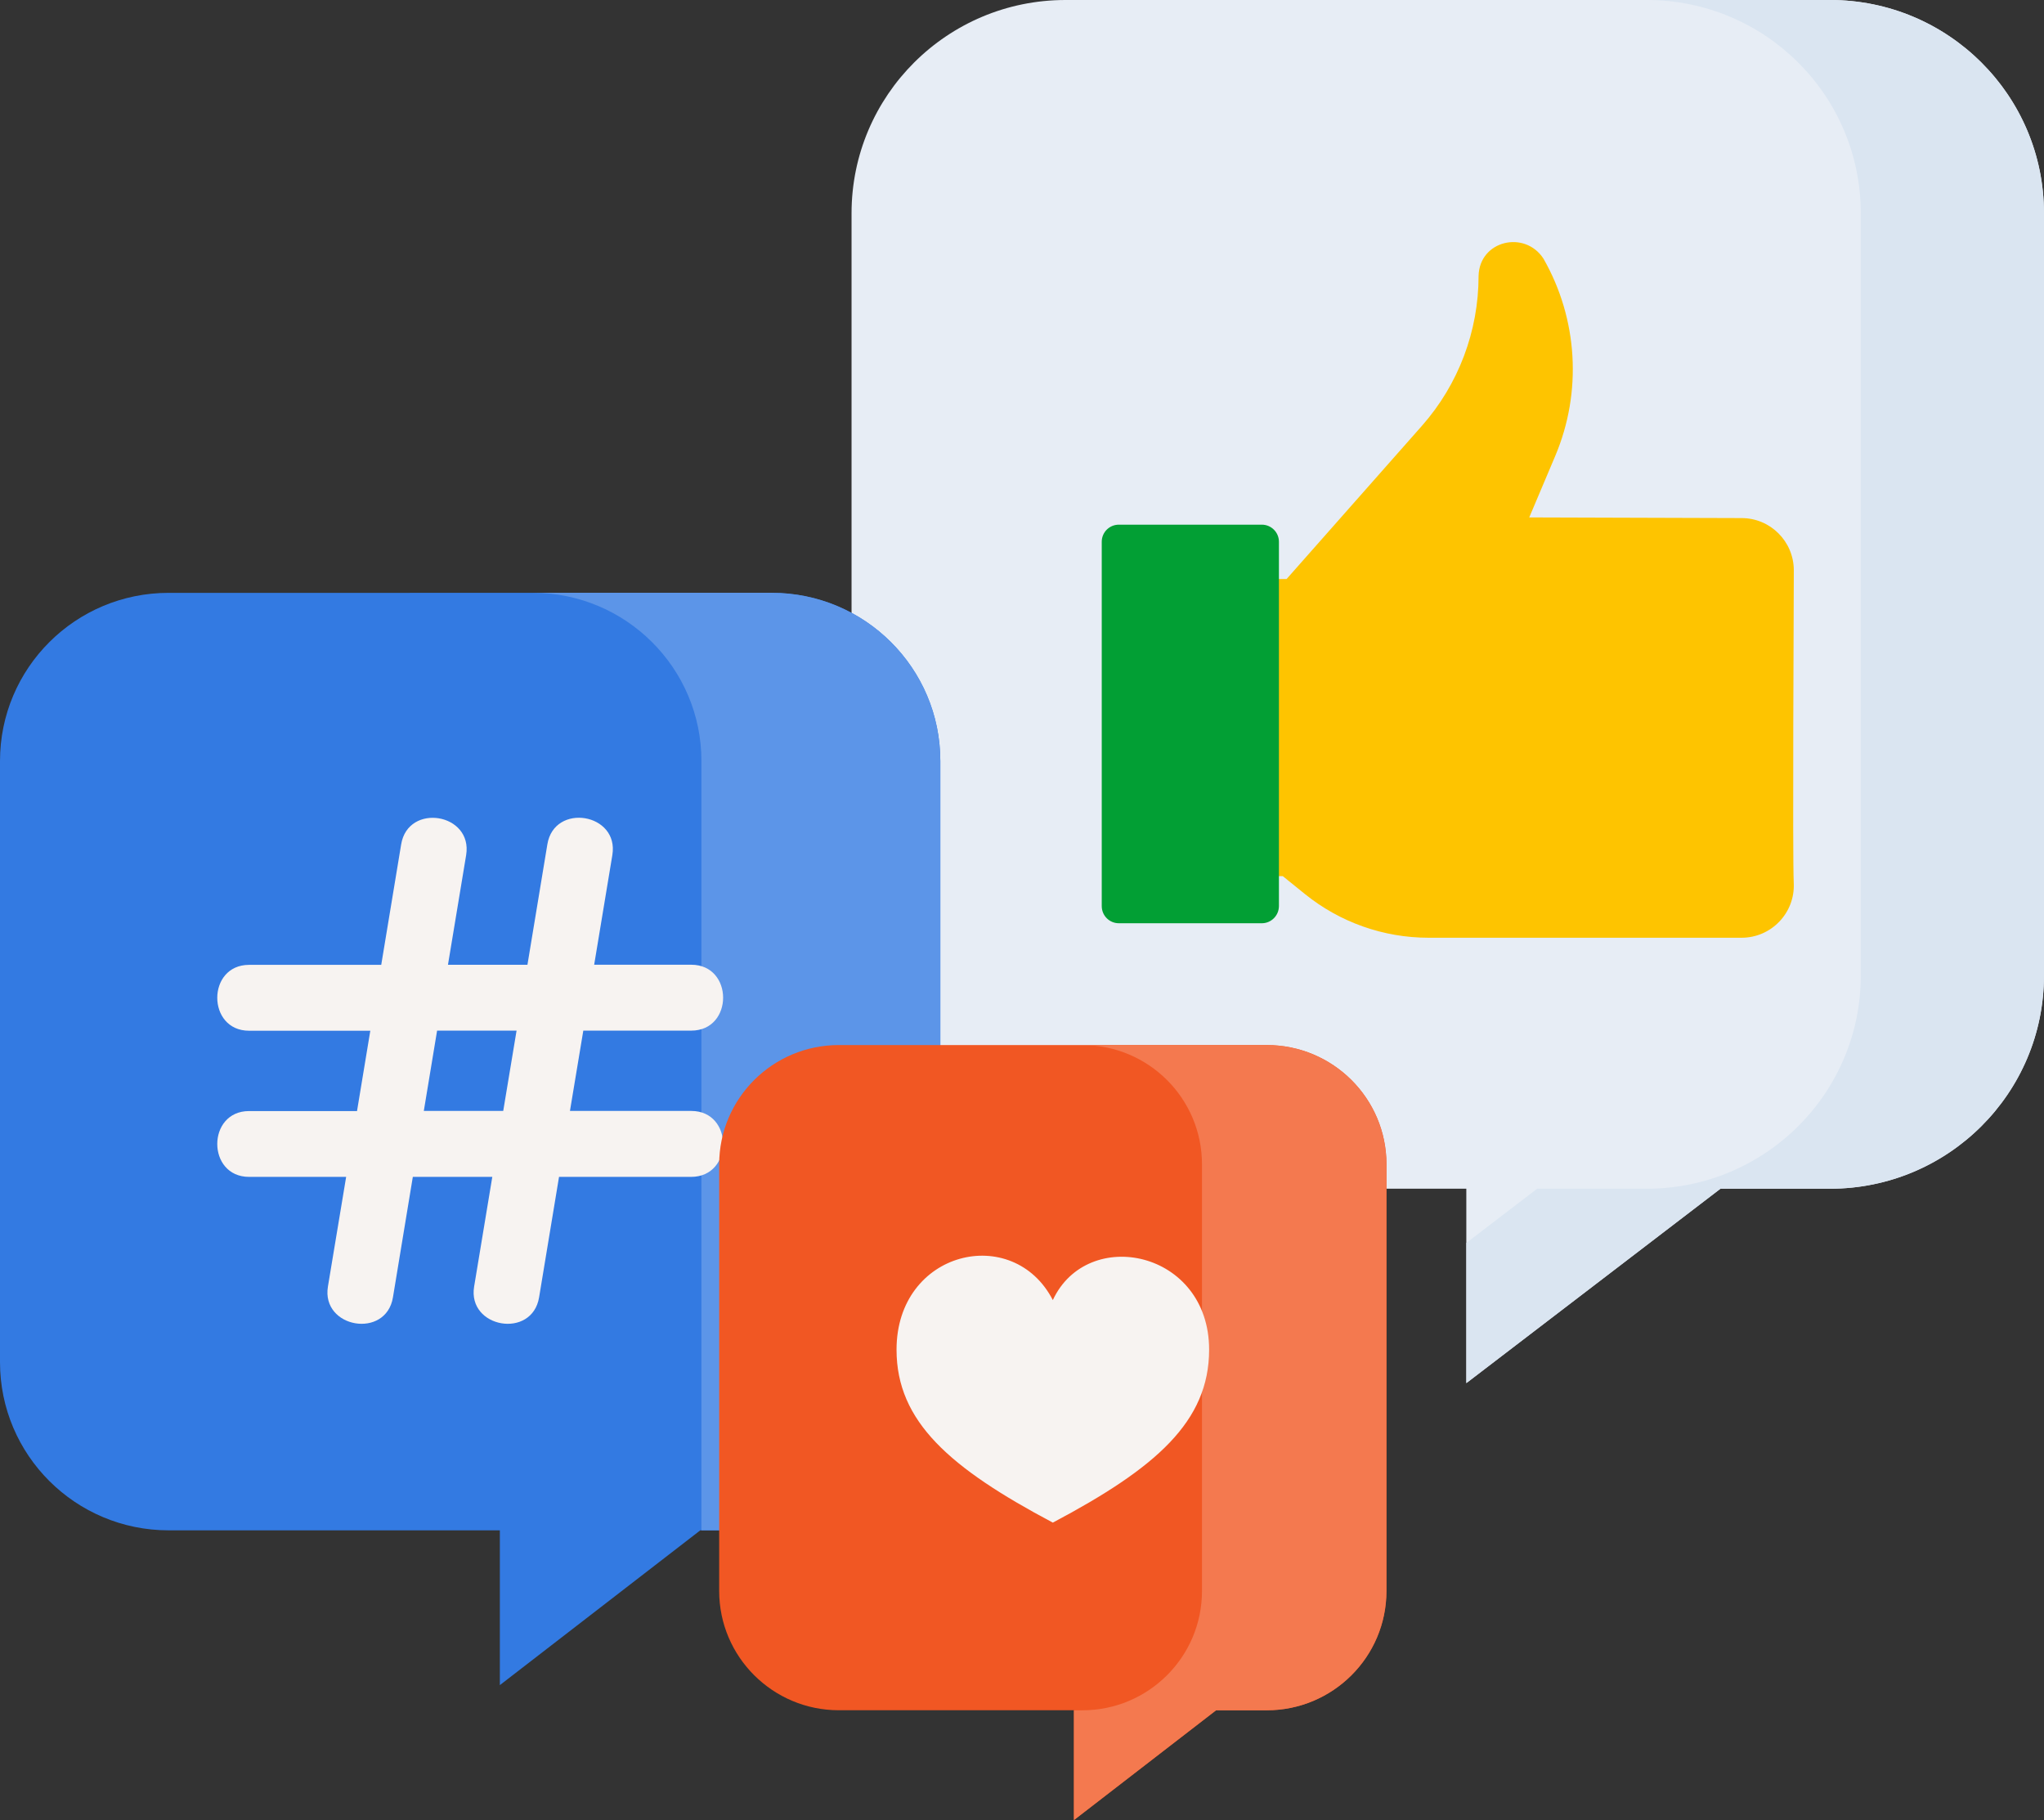
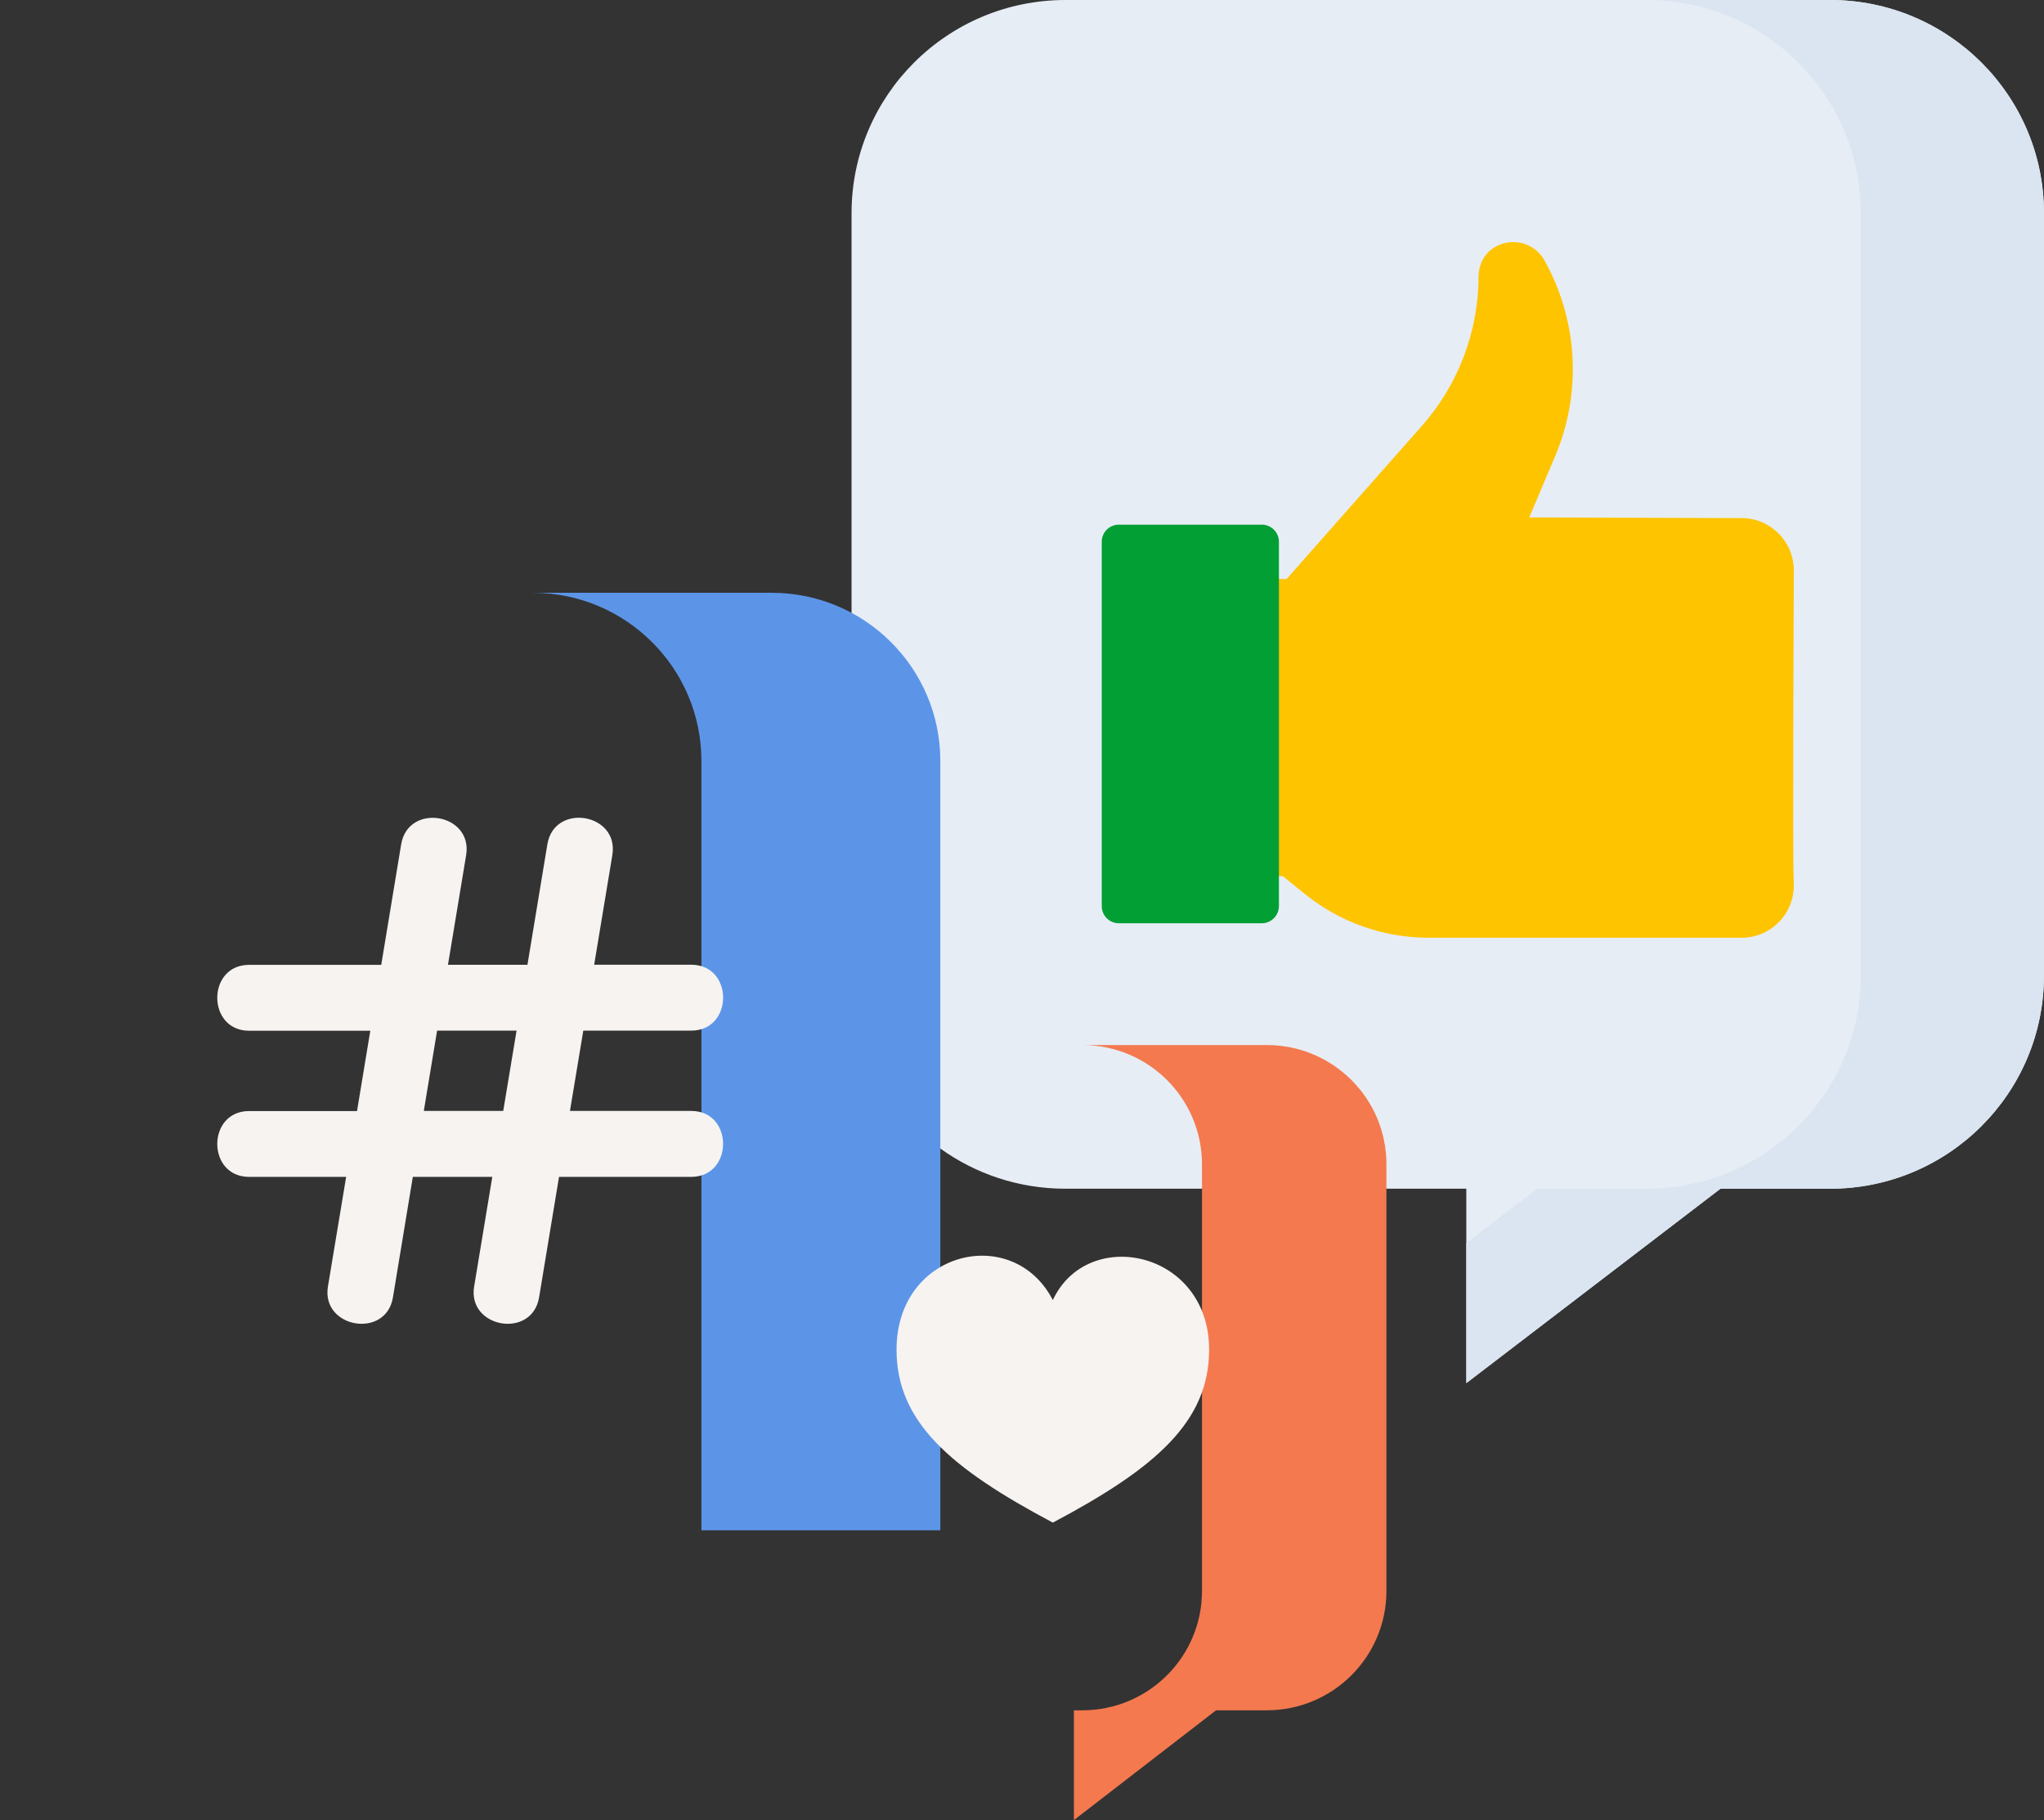
<svg xmlns="http://www.w3.org/2000/svg" version="1.1" id="Layer_1" x="0px" y="0px" width="33.847px" height="30.139px" viewBox="0 0 33.847 30.139" enable-background="new 0 0 33.847 30.139" xml:space="preserve">
  <rect x="0" y="0" width="33.847" height="30.139" fill="#333333" stroke="none" />
  <g>
    <path fill="#E7EDF5" d="M15.566,19.015c0.583,0.421,1.301,0.669,2.077,0.669h6.638v3.219l4.208-3.219h1.814   c1.957,0,3.543-1.581,3.543-3.531V3.531C33.847,1.581,32.261,0,30.304,0H17.643c-1.956,0-3.542,1.581-3.542,3.531v15.484H15.566z" />
    <path fill="#DAE5F1" d="M30.304,0h-3.035c1.958,0,3.544,1.581,3.544,3.531v12.622c0,1.951-1.586,3.531-3.544,3.531h-1.815   l-1.172,0.897v2.322l4.208-3.219h1.814c1.957,0,3.543-1.581,3.543-3.531V3.531C33.847,1.581,32.261,0,30.304,0z" />
    <path fill="#FEC400" d="M21.243,14.509l0.365,0.295c0.579,0.468,1.301,0.724,2.047,0.724h5.185c0.49,0,0.887-0.41,0.863-0.906   c-0.022-0.465,0.001-4.701,0.001-5.178s-0.387-0.865-0.864-0.865l-3.517-0.011l0.431-1.019c0.447-1.059,0.375-2.266-0.195-3.265   c-0.309-0.478-1.061-0.302-1.075,0.285c0,0.914-0.333,1.797-0.938,2.482l-2.241,2.537h-0.818v4.92H21.243L21.243,14.509z" />
    <path fill="#029F34" d="M20.895,15.288h-2.368c-0.156,0-0.283-0.126-0.283-0.284V8.971c0-0.157,0.127-0.283,0.283-0.283h2.368   c0.155,0,0.283,0.126,0.283,0.283v6.033C21.177,15.162,21.05,15.288,20.895,15.288z" />
-     <path fill="#337AE2" d="M15.571,25.34V12.602c0-1.539-1.25-2.785-2.794-2.785H2.794C1.25,9.816,0,11.063,0,12.602v9.954   c0,1.538,1.25,2.785,2.794,2.785h5.483v2.563l3.319-2.563H15.571z" />
    <path fill="#5C95E8" d="M12.777,9.816H8.821c1.542,0,2.794,1.247,2.794,2.785V25.34h3.956V12.602   C15.571,11.063,14.321,9.816,12.777,9.816z" />
    <path fill="#F7F3F1" d="M11.447,18.396H9.438l0.221-1.33h1.788c0.703,0,0.703-1.091,0-1.091H9.839l0.301-1.816   c0.115-0.694-0.962-0.872-1.076-0.178l-0.33,1.995H7.418l0.301-1.816c0.114-0.694-0.961-0.872-1.076-0.178l-0.33,1.995H4.125   c-0.703,0-0.703,1.091,0,1.091h2.007l-0.22,1.33H4.125c-0.703,0-0.703,1.09,0,1.09h1.607l-0.302,1.817   c-0.112,0.687,0.962,0.873,1.077,0.177l0.329-1.994h1.316l-0.301,1.817c-0.113,0.687,0.961,0.873,1.076,0.177l0.33-1.994h2.188   C12.15,19.487,12.15,18.396,11.447,18.396z M8.333,18.396H7.018l0.22-1.33h1.316L8.333,18.396z" />
-     <path fill="#F15723" d="M20.976,17.305h-7.085c-1.095,0-1.982,0.884-1.982,1.976v7.063c0,1.091,0.888,1.976,1.982,1.976h3.893   v1.818l2.354-1.818h0.838c1.096,0,1.983-0.885,1.983-1.976v-7.064C22.959,18.189,22.071,17.305,20.976,17.305L20.976,17.305z" />
    <path fill="#F4794F" d="M20.976,17.305h-3.054c1.096,0,1.982,0.884,1.982,1.976v7.064c0,1.091-0.887,1.976-1.982,1.976h-0.139   v1.818l2.354-1.818h0.838c1.096,0,1.983-0.885,1.983-1.976v-7.064C22.959,18.189,22.071,17.305,20.976,17.305z" />
    <path fill="#F7F3F1" d="M17.434,25.213c1.705-0.903,2.588-1.673,2.588-2.864c0-1.643-2.014-2.055-2.588-0.821   c-0.657-1.274-2.588-0.822-2.588,0.821C14.846,23.54,15.729,24.309,17.434,25.213z" />
  </g>
</svg>